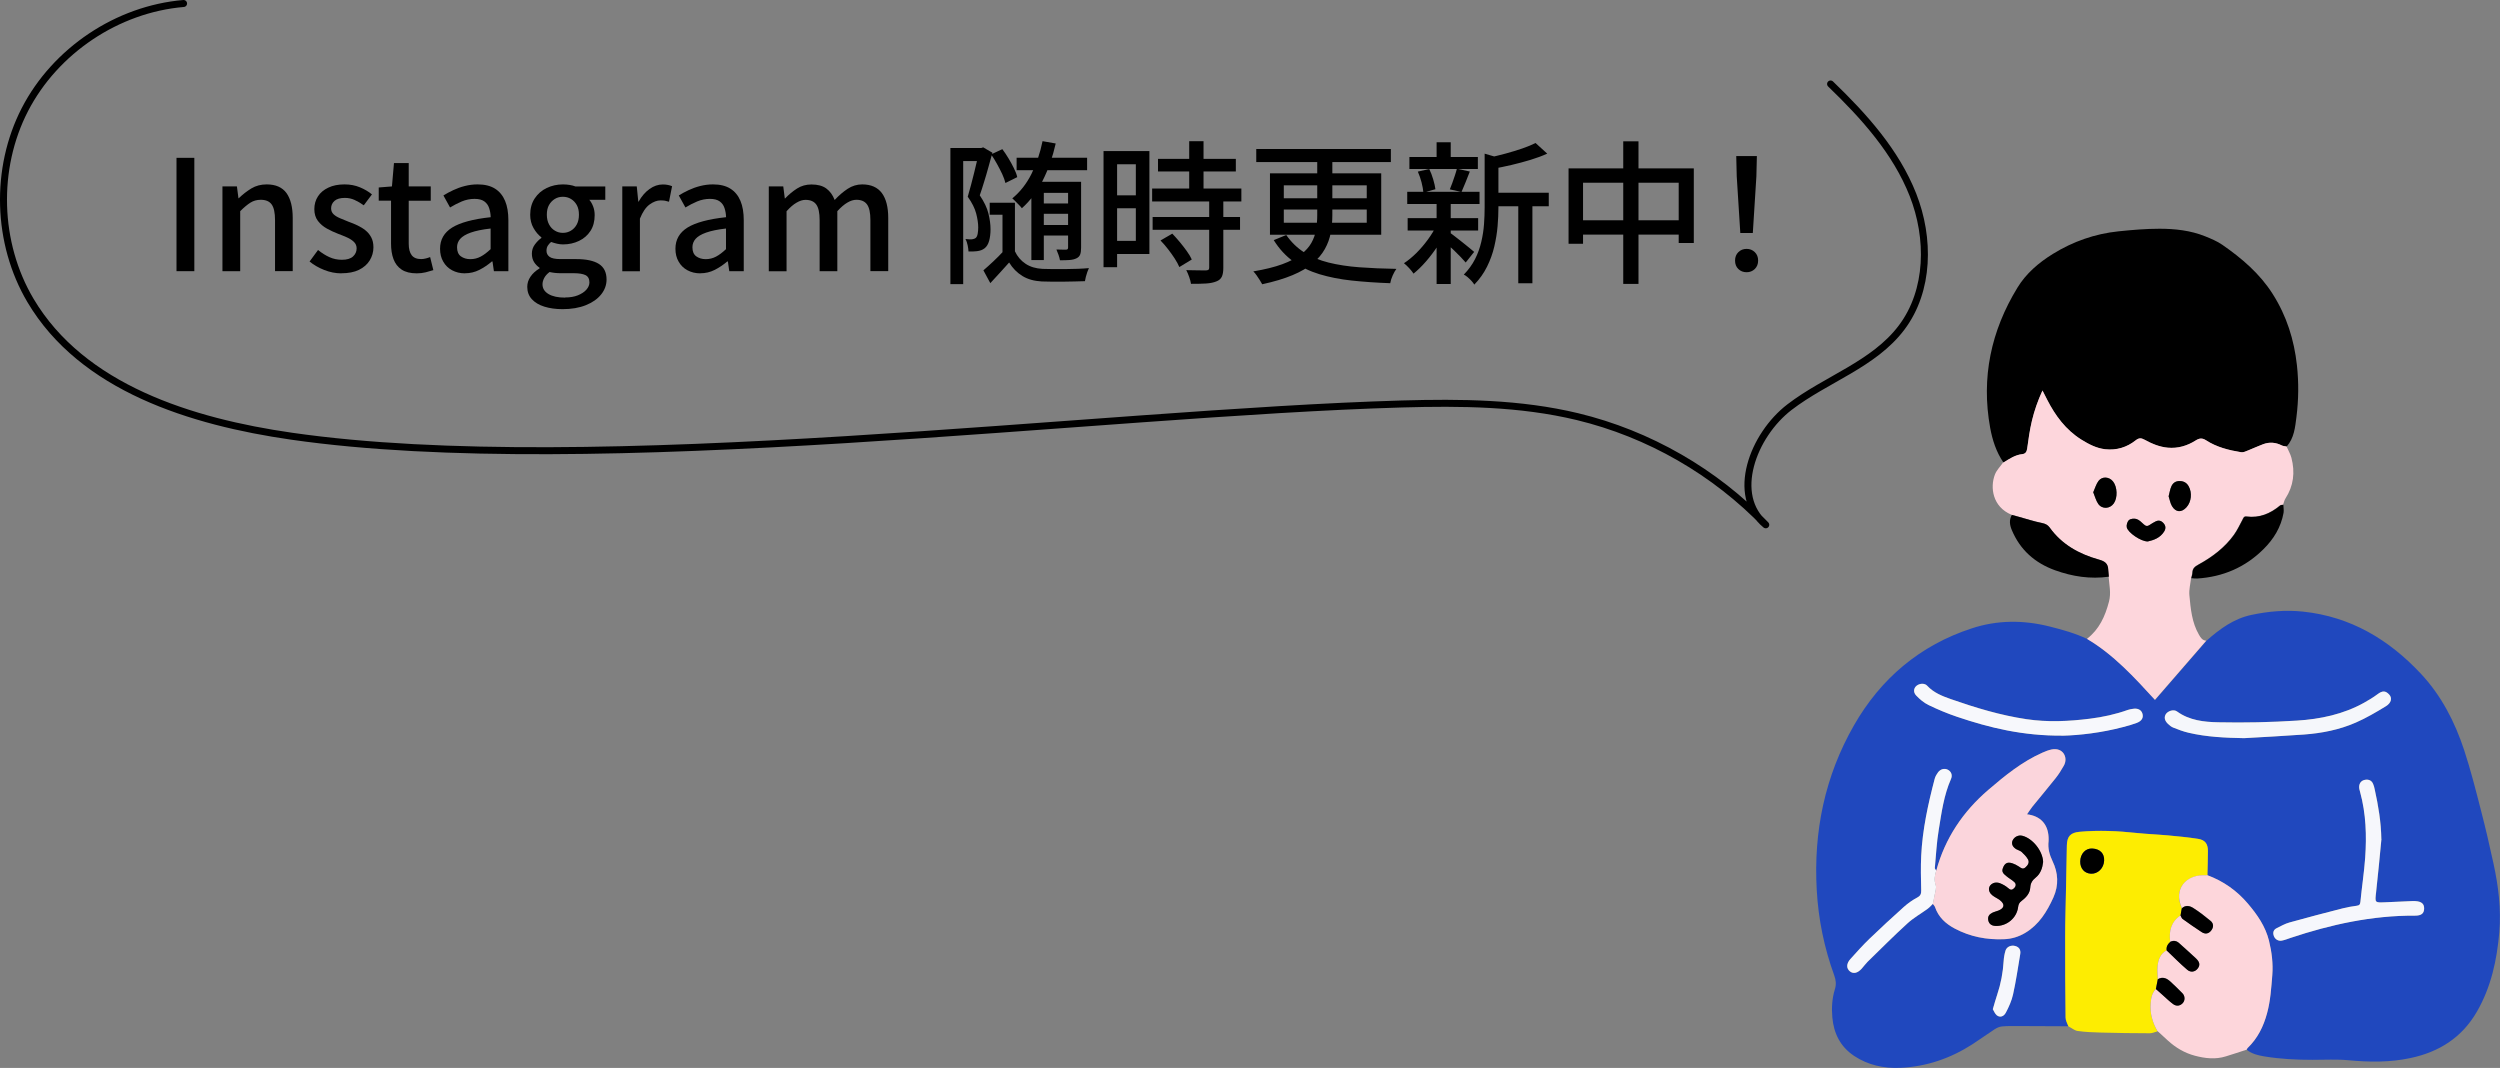
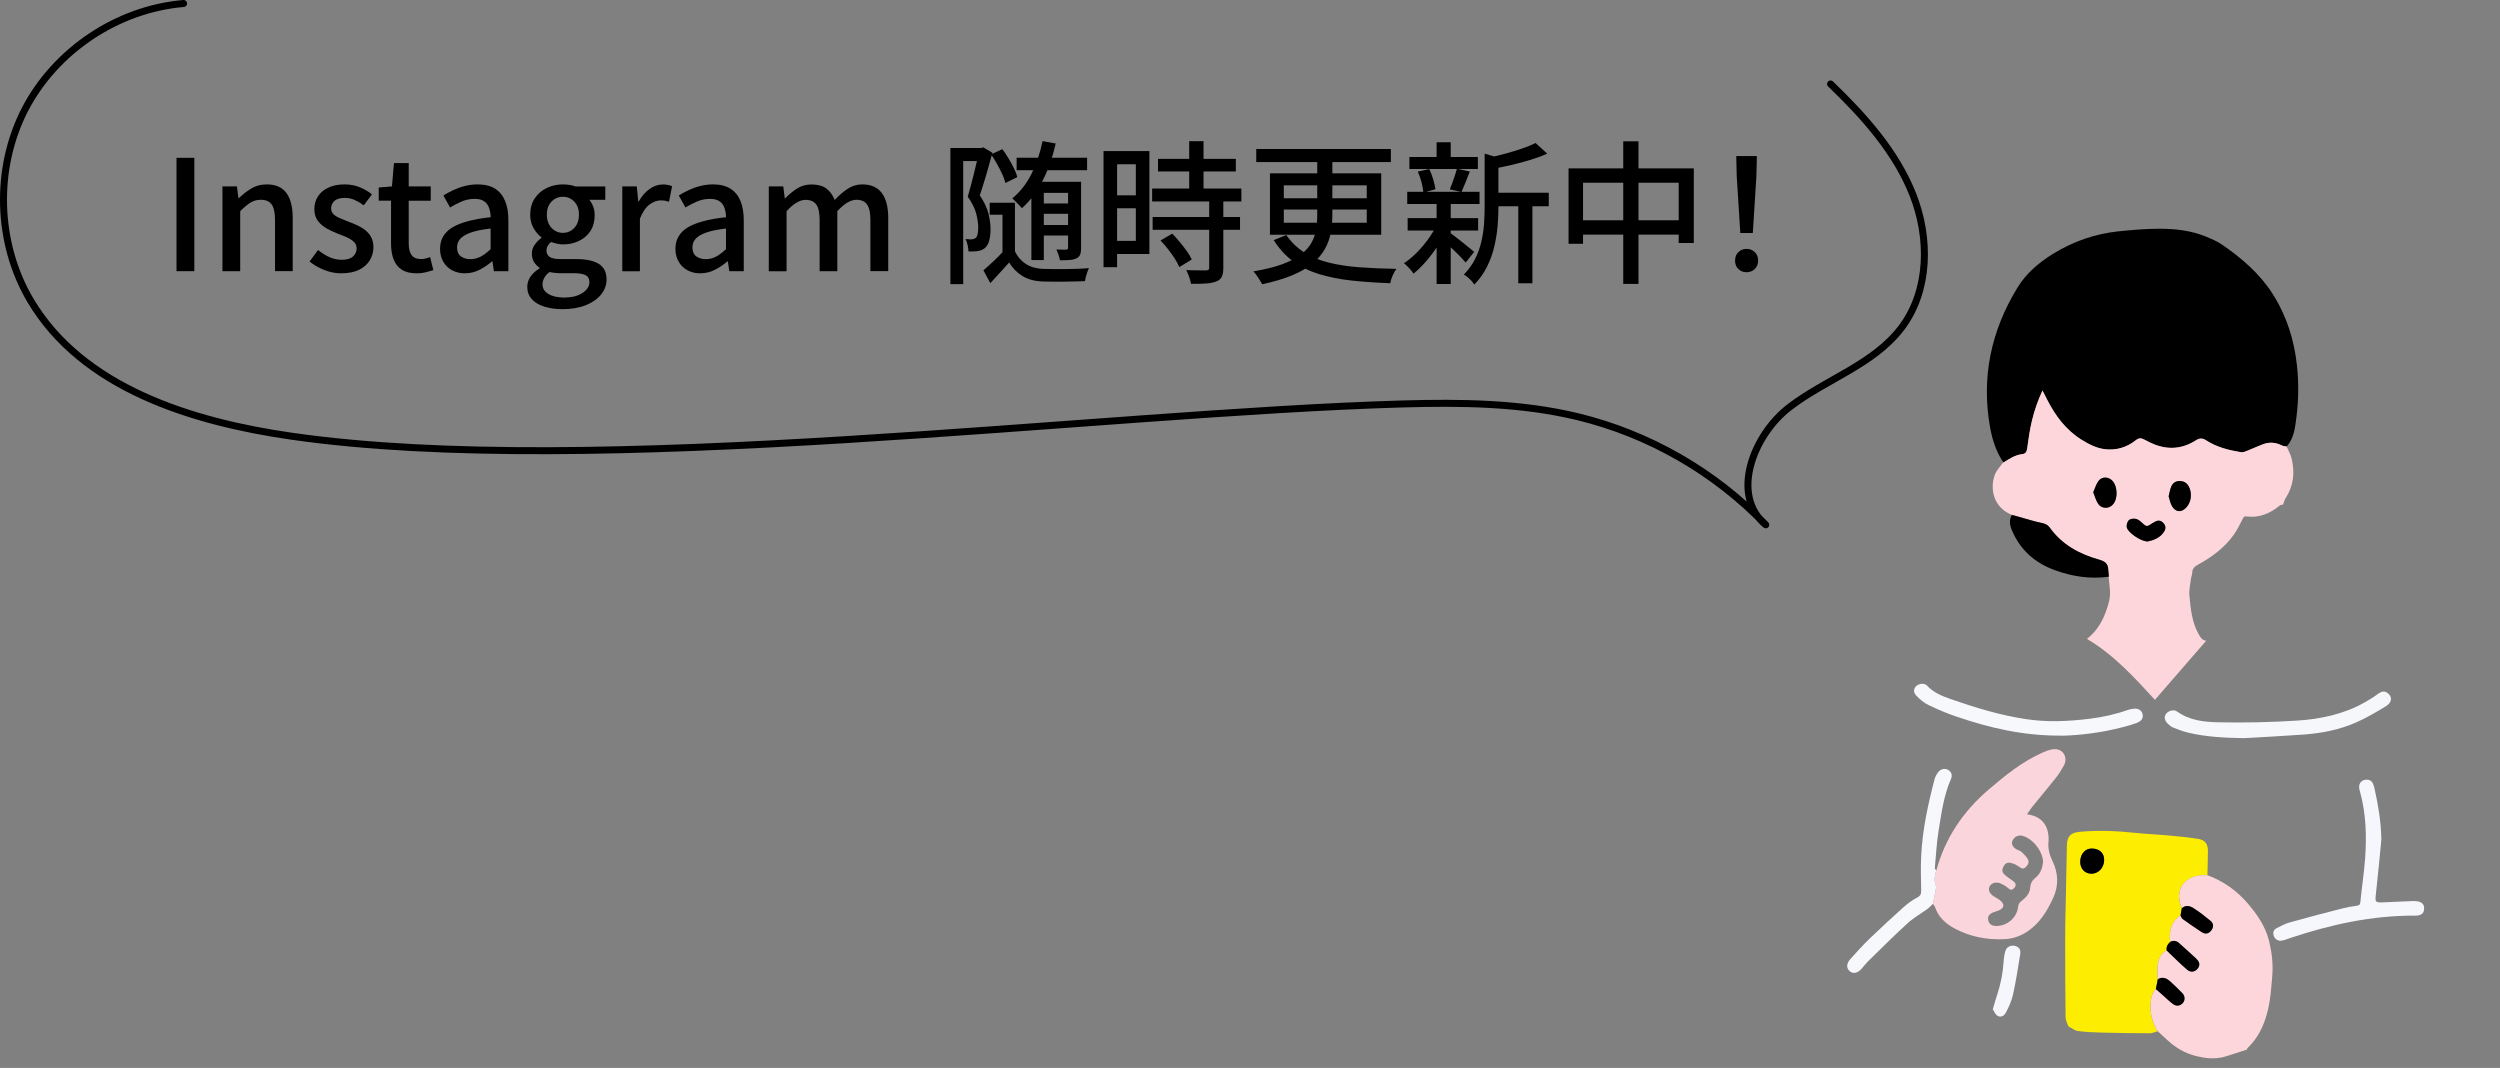
<svg xmlns="http://www.w3.org/2000/svg" id="_レイヤー_2" data-name="レイヤー 2" viewBox="0 0 357.51 152.72">
  <rect x="0" y="0" width="357.51" height="152.72" fill="#808080" stroke="none" />
  <defs>
    <style>
      .cls-1 {
        fill: #fbd5dc;
      }

      .cls-2 {
        fill: none;
        stroke: #000;
        stroke-linecap: round;
        stroke-linejoin: round;
      }

      .cls-3 {
        fill: #fded01;
      }

      .cls-4 {
        fill: #f7f8fc;
      }

      .cls-5 {
        fill: #fdd6dc;
      }

      .cls-6 {
        fill: #2048be;
      }

      .cls-7 {
        fill: #f6f7fc;
      }

      .cls-8 {
        fill: #f5f7fb;
      }

      .cls-9 {
        fill: #fdd6db;
      }
    </style>
  </defs>
  <g id="_レイヤー_1-2" data-name="レイヤー 1">
    <g>
      <path d="M25.24,38.78v-16.21h2.55v16.21h-2.55Z" />
      <path d="M31.81,38.78v-12.12h2.07l.22,1.69h.04c.56-.54,1.16-1.01,1.8-1.4s1.38-.58,2.2-.58c1.29,0,2.23.42,2.83,1.24.59.83.89,2.01.89,3.55v7.61h-2.53v-7.3c0-1.04-.16-1.79-.48-2.23-.32-.45-.84-.67-1.56-.67-.56,0-1.05.14-1.48.41s-.92.68-1.46,1.22v8.58h-2.53Z" />
      <path d="M48.82,39.09c-.82,0-1.64-.16-2.45-.48-.81-.32-1.51-.73-2.1-1.21l1.21-1.65c.53.43,1.07.77,1.62,1.02s1.15.38,1.79.38c.72,0,1.25-.16,1.59-.47s.52-.7.52-1.16c0-.37-.13-.67-.38-.92-.26-.25-.59-.47-1-.65-.41-.18-.84-.36-1.28-.52-.54-.21-1.07-.45-1.59-.74-.52-.29-.95-.65-1.29-1.1-.34-.45-.51-1.01-.51-1.68s.17-1.3.52-1.83c.34-.53.84-.95,1.49-1.25.64-.31,1.42-.46,2.31-.46.81,0,1.54.14,2.21.42.67.28,1.24.62,1.71,1.01l-1.17,1.56c-.43-.31-.86-.56-1.3-.76s-.9-.3-1.39-.3c-.67,0-1.17.14-1.5.43-.32.29-.48.64-.48,1.07,0,.34.12.62.35.84.23.22.55.41.93.57.39.16.8.33,1.24.51.42.15.85.32,1.26.52s.8.43,1.13.7c.34.27.61.6.82.99s.32.87.32,1.44c0,.67-.18,1.3-.53,1.87-.35.57-.87,1.02-1.54,1.35-.67.33-1.52.49-2.53.49Z" />
      <path d="M59.6,39.09c-.91,0-1.63-.18-2.17-.54-.54-.36-.92-.86-1.16-1.5-.24-.64-.35-1.38-.35-2.23v-6.12h-1.76v-1.89l1.89-.15.29-3.34h2.11v3.34h3.15v2.05h-3.15v6.14c0,.72.14,1.27.42,1.64s.73.56,1.36.56c.21,0,.42-.03.66-.09.23-.06.44-.12.62-.2l.46,1.87c-.32.1-.69.21-1.09.31-.4.1-.83.15-1.29.15Z" />
      <path d="M66.49,39.09c-.69,0-1.3-.15-1.84-.44-.54-.29-.96-.7-1.26-1.23-.31-.53-.46-1.14-.46-1.85,0-1.31.58-2.31,1.73-3.03,1.15-.71,2.99-1.21,5.51-1.48-.01-.47-.09-.9-.22-1.3-.13-.4-.36-.72-.69-.96-.33-.24-.8-.36-1.4-.36s-1.24.12-1.83.37c-.59.25-1.14.54-1.67.86l-.95-1.72c.42-.26.89-.52,1.41-.76.51-.24,1.06-.44,1.65-.59.59-.15,1.2-.23,1.83-.23,1.01,0,1.84.2,2.49.61.64.4,1.12.99,1.44,1.75s.47,1.69.47,2.77v7.28h-2.07l-.2-1.39h-.09c-.54.47-1.14.87-1.78,1.2-.65.33-1.33.49-2.07.49ZM67.26,37.06c.53,0,1.02-.12,1.47-.36.46-.24.93-.6,1.43-1.07v-2.95c-1.19.13-2.13.33-2.84.58s-1.21.56-1.51.9c-.3.34-.45.75-.45,1.2,0,.6.18,1.03.55,1.3.37.26.81.4,1.34.4Z" />
      <path d="M80.44,44.21c-.97,0-1.83-.12-2.6-.36s-1.36-.6-1.79-1.07-.65-1.06-.65-1.76c0-.51.15-1,.46-1.45.31-.46.74-.85,1.3-1.19v-.09c-.31-.21-.57-.47-.78-.8s-.32-.74-.32-1.22.14-.92.43-1.31c.29-.39.6-.7.93-.93v-.09c-.42-.32-.8-.76-1.12-1.32-.32-.56-.48-1.2-.48-1.91,0-.91.22-1.69.65-2.34s1-1.15,1.72-1.49c.71-.34,1.48-.51,2.32-.51.35,0,.68.03.98.08.3.05.56.12.78.21h4.29v1.91h-2.29c.22.25.4.56.55.95.15.38.22.8.22,1.25,0,.88-.2,1.63-.6,2.25-.4.62-.95,1.1-1.64,1.43s-1.45.5-2.29.5c-.26,0-.55-.03-.85-.1-.3-.07-.58-.15-.85-.25-.19.16-.35.34-.47.53-.12.19-.19.43-.19.73,0,.35.14.64.43.86.29.22.82.33,1.59.33h2.24c1.42,0,2.5.23,3.23.69s1.1,1.21,1.1,2.23c0,.78-.26,1.49-.77,2.13-.51.64-1.24,1.16-2.19,1.54-.95.38-2.06.57-3.35.57ZM80.79,42.54c.72,0,1.33-.1,1.85-.31.51-.21.92-.47,1.21-.8.29-.33.44-.68.44-1.04,0-.51-.19-.86-.57-1.05-.38-.18-.94-.27-1.67-.27h-1.83c-.29,0-.57-.01-.84-.04-.26-.03-.53-.07-.79-.13-.35.26-.61.55-.77.86-.16.31-.24.61-.24.9,0,.59.29,1.05.86,1.39.57.34,1.36.51,2.35.51ZM80.5,33.3c.41,0,.79-.1,1.14-.31.35-.21.63-.5.84-.89.21-.39.31-.85.31-1.4s-.1-1-.31-1.38c-.21-.37-.48-.66-.83-.87-.34-.21-.73-.31-1.16-.31s-.81.1-1.15.31c-.34.21-.62.5-.83.87-.21.37-.31.83-.31,1.38s.11,1.01.32,1.4.49.69.84.89c.34.21.72.31,1.13.31Z" />
      <path d="M88.99,38.78v-12.12h2.07l.22,2.18h.04c.44-.78.96-1.38,1.56-1.81s1.23-.65,1.89-.65c.29,0,.54.02.75.07.21.04.4.1.59.18l-.44,2.22c-.22-.07-.42-.12-.59-.15s-.39-.04-.64-.04c-.48,0-1,.19-1.54.58-.54.39-1,1.07-1.39,2.03v7.52h-2.53Z" />
      <path d="M100.15,39.09c-.69,0-1.3-.15-1.84-.44-.54-.29-.96-.7-1.26-1.23-.31-.53-.46-1.14-.46-1.85,0-1.31.58-2.31,1.73-3.03,1.15-.71,2.99-1.21,5.51-1.48-.01-.47-.09-.9-.22-1.3-.13-.4-.36-.72-.69-.96-.33-.24-.8-.36-1.4-.36s-1.24.12-1.83.37c-.59.25-1.14.54-1.67.86l-.95-1.72c.42-.26.89-.52,1.41-.76.51-.24,1.06-.44,1.65-.59.59-.15,1.2-.23,1.83-.23,1.01,0,1.84.2,2.49.61.64.4,1.12.99,1.44,1.75s.47,1.69.47,2.77v7.28h-2.07l-.2-1.39h-.09c-.54.47-1.14.87-1.78,1.2-.65.33-1.33.49-2.07.49ZM100.92,37.06c.53,0,1.02-.12,1.47-.36.46-.24.93-.6,1.43-1.07v-2.95c-1.19.13-2.13.33-2.84.58s-1.21.56-1.51.9c-.3.34-.45.75-.45,1.2,0,.6.18,1.03.55,1.3.37.26.81.4,1.34.4Z" />
      <path d="M109.94,38.78v-12.12h2.07l.22,1.72h.04c.53-.56,1.1-1.03,1.71-1.42.61-.39,1.29-.58,2.06-.58.89,0,1.61.19,2.13.58.53.39.92.94,1.19,1.64.6-.65,1.22-1.18,1.86-1.6.64-.42,1.33-.63,2.08-.63,1.26,0,2.2.42,2.81,1.24.61.83.91,2.01.91,3.55v7.61h-2.55v-7.3c0-1.04-.16-1.79-.48-2.23-.32-.45-.83-.67-1.52-.67-.41,0-.84.13-1.29.4-.45.26-.93.67-1.44,1.23v8.58h-2.53v-7.3c0-1.04-.16-1.79-.48-2.23-.32-.45-.84-.67-1.54-.67-.4,0-.82.13-1.28.4-.46.26-.93.67-1.43,1.23v8.58h-2.53Z" />
      <path d="M135.92,21.16h4.44v1.87h-2.62v17.6h-1.83v-19.47ZM140.01,21.16h.33l.26-.09,1.32.77c-.18.63-.36,1.31-.56,2.02-.2.72-.4,1.43-.62,2.12-.21.7-.42,1.35-.63,1.95.63.94,1.05,1.81,1.24,2.61.2.8.3,1.55.3,2.25,0,.63-.07,1.18-.2,1.65-.13.47-.34.82-.64,1.06-.15.12-.31.21-.5.28s-.38.11-.6.14c-.35.04-.76.06-1.21.04-.01-.25-.05-.54-.12-.88-.07-.34-.17-.64-.32-.9.19.01.36.03.51.04s.28.01.4,0,.22-.04.32-.07c.09-.03.18-.07.25-.13.13-.12.22-.31.27-.58.05-.27.08-.58.08-.91,0-.59-.1-1.25-.29-1.99-.19-.74-.59-1.54-1.21-2.41.15-.51.3-1.06.46-1.64.16-.58.31-1.17.45-1.76s.27-1.15.4-1.67c.12-.52.22-.96.3-1.33v-.57ZM145.14,35.94c.35.75.86,1.34,1.52,1.78.66.44,1.47.68,2.42.73.41.01.9.03,1.46.03s1.16,0,1.78,0,1.23-.02,1.83-.04c.59-.02,1.12-.06,1.57-.1-.07.15-.15.33-.23.56-.08.23-.15.46-.21.69-.06.23-.1.44-.13.62-.41.01-.88.03-1.42.04s-1.09.03-1.66.03-1.13,0-1.66,0-1.02-.02-1.44-.03c-1.09-.06-2.01-.32-2.76-.78-.75-.46-1.39-1.1-1.9-1.93-.43.47-.85.95-1.29,1.43-.43.48-.9.99-1.4,1.52l-.99-1.83c.44-.38.92-.81,1.43-1.29.51-.48.99-.96,1.43-1.44h1.65ZM145.14,28.99v7.77h-1.78v-6.05h-1.83v-1.72h3.61ZM141.73,22.08l1.61-.75c.31.41.6.85.89,1.33s.54.95.77,1.41.39.88.47,1.26l-1.69.84c-.09-.38-.24-.81-.46-1.28s-.47-.95-.74-1.44c-.27-.49-.55-.95-.85-1.38ZM149.1,20.19l1.87.33c-.44,1.95-1.06,3.72-1.86,5.3s-1.79,2.9-2.98,3.96c-.09-.13-.22-.28-.39-.45-.17-.17-.34-.34-.52-.53s-.33-.33-.46-.43c1.11-.91,2.03-2.07,2.74-3.49.71-1.42,1.24-2.98,1.59-4.7ZM145.38,22.56h10.08v1.78h-10.08v-1.78ZM147.49,26h6.18v1.58h-4.4v9.61h-1.78v-11.2ZM148.5,29.1h4.95v1.47h-4.95v-1.47ZM148.5,32.18h4.95v1.5h-4.95v-1.5ZM152.75,26h1.85v9.42c0,.41-.04.73-.13.97-.09.24-.26.42-.53.55-.26.13-.59.21-.97.24-.38.03-.84.04-1.39.04-.04-.24-.11-.5-.21-.78-.1-.29-.2-.54-.3-.76.32.01.62.02.88.02h.53c.18-.01.26-.11.26-.29v-9.42Z" />
      <path d="M157.81,21.6h1.94v16.61h-1.94v-16.61ZM158.8,21.6h5.57v14.72h-5.57v-1.87h3.63v-10.96h-3.63v-1.89ZM158.91,27.93h4.44v1.85h-4.44v-1.85ZM164.76,26.96h12.76v1.85h-12.76v-1.85ZM164.83,31.03h12.5v1.83h-12.5v-1.83ZM165.6,22.72h11.13v1.8h-11.13v-1.8ZM165.97,34.38l1.67-.97c.35.37.71.77,1.08,1.21.37.44.7.88,1.01,1.31.31.43.54.82.7,1.18l-1.78,1.08c-.15-.35-.36-.75-.65-1.2s-.61-.9-.96-1.35c-.35-.45-.71-.87-1.08-1.25ZM172.92,28.61h2.02v9.7c0,.53-.07.95-.21,1.25s-.4.54-.78.68c-.38.16-.87.26-1.45.3-.59.04-1.31.05-2.18.05-.04-.28-.13-.61-.26-.98s-.27-.7-.42-.98c.63.01,1.21.03,1.75.03.54,0,.89.01,1.07.01.18-.01.3-.05.36-.1.07-.05.1-.16.1-.32v-9.66ZM170.06,20.19h2.05v7.94h-2.05v-7.94Z" />
      <path d="M188.35,22.1h2.18v8.69c0,.87-.08,1.7-.23,2.51-.15.81-.43,1.58-.84,2.31s-.98,1.42-1.73,2.05c-.75.63-1.72,1.2-2.9,1.69-1.19.5-2.63.93-4.33,1.3-.09-.16-.2-.36-.34-.58s-.29-.46-.45-.68c-.16-.23-.32-.42-.48-.58,1.66-.28,3.04-.62,4.15-1.03,1.11-.41,1.99-.87,2.65-1.38s1.16-1.06,1.5-1.66c.34-.6.56-1.23.67-1.89.11-.66.17-1.35.17-2.07v-8.67ZM179.65,21.31h19.25v1.87h-19.25v-1.87ZM181.61,24.79h15.91v8.78h-15.91v-8.78ZM183.94,33.61c.73,1.04,1.6,1.88,2.61,2.51,1,.63,2.16,1.11,3.45,1.43,1.3.32,2.75.55,4.37.67,1.61.12,3.39.2,5.32.23-.18.23-.35.55-.53.94-.18.39-.29.76-.35,1.11-1.98-.07-3.82-.2-5.51-.38s-3.23-.49-4.62-.91-2.63-1.03-3.72-1.82c-1.09-.78-2.03-1.8-2.81-3.05l1.78-.73ZM183.59,26.5v1.85h11.86v-1.85h-11.86ZM183.59,29.96v1.89h11.86v-1.89h-11.86Z" />
      <path d="M205.46,32.18l1.47.55c-.35.81-.79,1.61-1.32,2.42-.53.81-1.09,1.55-1.69,2.24-.6.69-1.2,1.27-1.78,1.74-.15-.23-.36-.5-.63-.79-.27-.29-.52-.53-.74-.7.59-.38,1.18-.87,1.77-1.45.59-.59,1.14-1.23,1.65-1.93.51-.7.93-1.39,1.27-2.08ZM201.24,27.43h10.34v1.74h-10.34v-1.74ZM201.3,31.19h10.08v1.78h-10.08v-1.78ZM201.55,22.45h9.79v1.72h-9.79v-1.72ZM202.76,24.54l1.63-.37c.22.46.41.95.57,1.5.16.54.26,1,.31,1.39l-1.72.48c-.03-.41-.12-.89-.26-1.45-.15-.56-.32-1.07-.53-1.54ZM205.44,20.34h2.02v2.93h-2.02v-2.93ZM205.44,28.97h2.02v11.64h-2.02v-11.64ZM207.31,33.26c.16.1.41.28.74.54.33.26.68.53,1.06.83.37.29.72.57,1.03.83s.54.44.67.56l-1.21,1.52c-.18-.21-.41-.46-.7-.77-.29-.31-.61-.63-.96-.96-.34-.33-.67-.64-.99-.92s-.58-.52-.78-.69l1.14-.92ZM208.34,24.13l1.85.4c-.21.53-.41,1.05-.62,1.57s-.4.97-.57,1.35l-1.67-.37c.12-.28.24-.59.36-.93s.25-.69.36-1.04c.12-.35.21-.67.29-.97ZM212.3,21.97l2.49.73c-.03.18-.2.29-.51.35v6.64c0,.84-.04,1.73-.12,2.67-.08.95-.24,1.91-.47,2.9s-.58,1.95-1.04,2.88-1.07,1.79-1.82,2.56c-.09-.16-.22-.34-.4-.53-.18-.19-.36-.37-.56-.54-.2-.17-.38-.29-.54-.36.67-.69,1.21-1.43,1.61-2.22.4-.79.69-1.61.89-2.46.2-.85.33-1.69.39-2.52.06-.83.09-1.63.09-2.41v-7.7ZM219.59,20.45l1.67,1.52c-.7.32-1.5.62-2.39.89-.89.27-1.79.51-2.72.73-.92.21-1.82.4-2.68.56-.04-.22-.13-.49-.26-.8-.13-.32-.26-.58-.4-.78.82-.18,1.65-.38,2.5-.61.84-.23,1.64-.47,2.39-.73s1.38-.52,1.89-.78ZM213.27,27.56h8.21v1.94h-8.21v-1.94ZM217.12,28.39h2.02v12.12h-2.02v-12.12Z" />
      <path d="M224.31,24.08h17.91v10.67h-2.16v-8.62h-13.68v8.73h-2.07v-10.78ZM225.39,31.5h15.91v2.05h-15.91v-2.05ZM232.13,20.21h2.18v20.39h-2.18v-20.39Z" />
      <path d="M249.77,38.93c-.47,0-.86-.15-1.18-.46-.32-.31-.47-.71-.47-1.21s.16-.9.48-1.21c.32-.31.71-.46,1.17-.46s.84.15,1.17.46c.32.31.48.71.48,1.21s-.16.9-.48,1.21c-.32.31-.71.46-1.17.46ZM248.87,33.32l-.51-8.1-.07-2.9h2.95l-.07,2.9-.51,8.1h-1.8Z" />
    </g>
    <path class="cls-2" d="M26.25.5C16.79,1.3,7.92,7.23,3.56,15.67-.79,24.11-.48,34.78,4.35,42.95c7.4,12.51,22.97,17.36,37.35,19.43,43.12,6.2,115.21-3.35,158.76-4.61,8.42-.24,16.93-.16,25.12,1.81,10.2,2.46,19.67,7.9,26.93,15.47-5.09-4.19-1.83-12.82,3.4-16.83,5.23-4.01,12.07-6.11,16.03-11.38,3.99-5.3,4.05-12.8,1.62-18.98-2.43-6.17-7-11.25-11.78-15.85" />
    <g>
-       <path class="cls-6" d="M295.78,146.76c-2.36-.01-4.71-.02-7.07-.03-.8,0-1.6-.02-2.39.05-.37.03-.76.2-1.08.41-1.07.69-2.1,1.45-3.17,2.14-3.14,2.02-6.58,3.21-10.32,3.37-2.35.1-4.6-.37-6.6-1.7-1.97-1.31-2.92-3.22-3.12-5.52-.12-1.35-.04-2.71.37-4.03.21-.67.15-1.29-.1-1.97-1.43-3.95-2.27-8.01-2.5-12.22-.47-8.36,1.16-16.26,5.32-23.53,3.84-6.71,9.45-11.46,16.87-13.88,3.64-1.19,7.34-1.2,11.07-.27,1.86.47,3.68.97,5.41,1.79,3.82,2.25,6.76,5.49,9.72,8.72,2.49-2.87,4.91-5.67,7.34-8.46,1.89-1.68,3.92-3.17,6.45-3.7,2.42-.51,4.86-.73,7.35-.47,6.82.72,12.28,3.99,16.86,8.88,2.93,3.13,4.87,6.9,6.2,10.95.93,2.83,1.66,5.73,2.4,8.61.65,2.5,1.23,5.02,1.78,7.55.71,3.25,1.12,6.54.84,9.86-.34,3.99-1.18,7.87-3.22,11.39-2.14,3.69-5.41,5.75-9.51,6.61-2.91.62-5.85.59-8.81.31-1.7-.16-3.43-.06-5.15-.06-2.32,0-4.62-.11-6.91-.49-.9-.15-1.8-.36-2.53-.96.03-.07.04-.16.1-.21,1.45-1.39,2.29-3.1,2.81-5.02.48-1.78.59-3.58.74-5.41.14-1.69-.07-3.32-.47-4.93-.5-2.06-1.66-3.72-3.03-5.32-1.59-1.87-3.5-3.2-5.77-4.05.03-1.16.07-2.31.07-3.47,0-1.04-.41-1.59-1.42-1.75-1.41-.22-2.84-.36-4.27-.49-1.51-.14-3.02-.19-4.52-.35-2.7-.29-5.4-.41-8.1-.17-1.35.12-1.83.65-1.86,1.98-.04,2.07-.08,4.14-.12,6.2-.04,2.27-.12,4.54-.12,6.82,0,3.86.02,7.72.06,11.58,0,.41.26.82.39,1.23ZM276.89,124.51c-.07-.13-.21-.26-.2-.38.17-1.82.26-3.66.56-5.46.4-2.46.73-4.94,1.75-7.26.25-.58,0-1.1-.46-1.33-.46-.23-1.01-.12-1.38.36-.22.28-.41.6-.49.94-.95,3.62-1.75,7.27-1.93,11.02-.08,1.63-.03,3.27,0,4.91.01.49-.07.78-.55,1.04-.7.38-1.36.85-1.95,1.37-1.66,1.49-3.31,3-4.91,4.55-.95.91-1.82,1.9-2.71,2.88-.6.66-.6,1.34-.07,1.77.49.39,1.09.26,1.67-.38.3-.32.54-.69.86-1,1.88-1.84,3.74-3.71,5.69-5.48.87-.8,1.93-1.39,2.89-2.09.28-.2.5-.47.75-.71.1.15.25.28.31.45.49,1.45,1.52,2.39,2.83,3.08,2.2,1.17,4.54,1.62,7.03,1.52,1.11-.04,2.11-.35,3.05-.91,1.97-1.18,3.1-3.03,4.02-5.06.79-1.76.69-3.52-.12-5.19-.45-.94-.69-1.83-.57-2.85.02-.2.01-.4,0-.6-.09-1.85-1.17-3.03-3.08-3.25.27-.39.5-.76.77-1.1,1.1-1.36,2.24-2.7,3.33-4.08.44-.56.82-1.17,1.17-1.79.64-1.14-.11-2.61-1.72-2.31-.46.08-.91.27-1.34.46-2.91,1.29-5.36,3.27-7.75,5.33-3.63,3.11-6.18,6.92-7.44,11.55ZM340.55,119.99c-.03-2.42-.43-4.78-.95-7.12-.06-.27-.12-.55-.24-.8-.24-.51-.69-.65-1.2-.54-.48.1-.75.46-.78.94-.02.27.07.55.14.81.84,3.08.94,6.23.72,9.38-.15,2.1-.48,4.19-.68,6.29-.04.41-.16.53-.55.58-.67.09-1.34.2-1.99.37-2.54.66-5.08,1.32-7.61,2.02-.64.18-1.24.53-1.84.82-.48.23-.56.65-.39,1.12.17.47.63.75,1.15.65.42-.09.83-.25,1.25-.39,5.77-1.93,11.66-3.22,17.78-3.18.91,0,1.3-.32,1.31-1.01.01-.69-.38-1.03-1.28-1.07-.16,0-.32,0-.48,0-1.27.06-2.54.12-3.82.17-1.5.06-1.46.07-1.29-1.44.29-2.53.51-5.07.76-7.6ZM294.95,105.2c2.44-.06,5.59-.42,8.68-1.24.65-.17,1.31-.36,1.94-.59.74-.28,1-.77.8-1.37-.17-.51-.69-.76-1.36-.64-.24.04-.48.07-.7.15-1.77.63-3.59,1.03-5.45,1.26-3.02.38-6.03.52-9.05.07-3.71-.55-7.29-1.63-10.82-2.87-1.22-.43-2.46-.91-3.39-1.92-.37-.4-1.1-.34-1.53.02-.39.33-.5.91-.05,1.37.51.54,1.11,1.05,1.77,1.37,1.32.64,2.68,1.21,4.07,1.68,4.65,1.57,9.38,2.74,15.1,2.7ZM320.91,105.56c2.86-.17,5.73-.31,8.58-.52,2.55-.19,5.06-.68,7.4-1.71,1.49-.65,2.9-1.48,4.29-2.33.8-.49.94-1.19.48-1.68-.52-.55-.94-.59-1.67-.04-.6.45-1.26.85-1.91,1.21-2.99,1.66-6.26,2.35-9.61,2.56-3.74.23-7.5.32-11.24.24-2.03-.04-4.13-.26-5.91-1.55-.48-.35-1.31-.07-1.6.39-.27.43-.19.91.31,1.39.23.22.49.43.78.54.7.27,1.41.54,2.14.72,2.62.61,5.28.72,7.96.78ZM284.98,144.33c.14.23.28.62.55.85.41.35.98.25,1.3-.36.44-.83.84-1.72,1.04-2.63.42-1.89.7-3.81,1.02-5.73.11-.63-.15-1.03-.72-1.18-.57-.15-1.2.1-1.38.65-.16.49-.24,1.01-.27,1.52-.09,1.64-.39,3.23-.92,4.78-.21.64-.39,1.29-.63,2.1Z" />
      <path d="M286.5,66.14c-1.03-1.5-1.58-3.22-1.9-4.97-1.3-7.17.12-13.85,3.9-20.03,1.24-2.04,3.05-3.58,5.07-4.83,2.88-1.78,6.02-2.88,9.39-3.23,1.94-.2,3.89-.37,5.83-.37,2.23,0,4.46.24,6.55,1.08.84.34,1.71.7,2.45,1.21,2.8,1.94,5.37,4.13,7.22,7.05,1.98,3.12,3.06,6.53,3.46,10.19.27,2.47.24,4.93-.07,7.39-.19,1.49-.33,3.02-1.4,4.23-.23-.05-.48-.05-.68-.15-.86-.44-1.75-.52-2.65-.19-.74.27-1.45.62-2.18.9-.32.12-.68.3-.98.26-1.77-.29-3.51-.72-5.03-1.71-.56-.36-.95-.31-1.49.03-1.2.76-2.53,1.16-3.97,1.03-1.21-.11-2.31-.58-3.35-1.15-.47-.26-.8-.27-1.26.1-1.26,1-2.74,1.45-4.35,1.27-1.25-.14-2.34-.71-3.4-1.37-2.24-1.39-3.74-3.42-4.91-5.73-.22-.43-.44-.87-.66-1.3-.67,1.46-1.17,2.88-1.51,4.33-.31,1.31-.5,2.65-.68,3.98-.06.48-.26.74-.7.79-1.03.11-1.84.68-2.69,1.2Z" />
      <path class="cls-5" d="M286.5,66.14c.84-.52,1.66-1.09,2.69-1.2.44-.05.63-.31.7-.79.18-1.33.37-2.67.68-3.98.35-1.45.84-2.87,1.51-4.33.22.43.44.87.66,1.3,1.18,2.3,2.67,4.33,4.91,5.73,1.05.65,2.15,1.23,3.4,1.37,1.62.18,3.09-.27,4.35-1.27.47-.37.79-.36,1.26-.1,1.05.58,2.14,1.04,3.35,1.15,1.44.13,2.77-.27,3.97-1.03.54-.34.93-.39,1.49-.03,1.52.99,3.26,1.42,5.03,1.71.31.05.67-.13.98-.26.73-.29,1.45-.63,2.18-.9.9-.33,1.79-.25,2.65.19.2.1.45.1.68.15.23.54.54,1.05.69,1.61.54,2.06.32,4.02-.86,5.84-.16.25-.22.58-.33.87-.15.03-.34,0-.44.09-1.4,1.17-2.96,1.83-4.82,1.59-.39-.05-.44.21-.57.46-.39.73-.74,1.5-1.23,2.17-1.32,1.84-3.1,3.17-5.06,4.24-.49.27-.85.53-.87,1.13,0,.27-.11.54-.17.81-.09.82-.31,1.65-.24,2.45.18,1.94.35,3.9,1.37,5.66.25.43.49.82,1.04.85-2.42,2.79-4.85,5.59-7.34,8.46-2.96-3.23-5.91-6.47-9.72-8.72,1.76-1.36,2.6-3.22,3.15-5.32.33-1.25.03-2.39-.05-3.59-.03-.36-.07-.71-.09-1.07-.05-.84-.51-1.14-1.32-1.37-2.82-.79-5.31-2.14-7.06-4.6-.27-.37-.6-.53-1.08-.63-1.12-.23-2.22-.59-3.32-.89-.34-.09-.68-.19-1.02-.28-2.72-1.13-3.08-3.92-2.37-5.75.24-.63.78-1.16,1.18-1.73ZM307.13,77.43c.87-.19,1.79-.51,2.36-1.43.26-.42.24-.82-.1-1.2-.34-.38-.73-.45-1.16-.22-.28.14-.56.3-.81.48-.31.22-.55.19-.83-.07-.32-.29-.65-.64-1.04-.77-.32-.11-.84-.06-1.08.14-.24.2-.39.71-.33,1.03.16.78,2.07,2.06,3,2.03ZM299.34,70.4c.24.59.38,1.19.71,1.65.55.8,1.68.73,2.23-.06.57-.81.51-2.35-.11-3.14-.54-.68-1.54-.76-2.07-.08-.34.45-.5,1.04-.76,1.63ZM310.12,70.99c.15.47.23,1,.49,1.41.55.89,1.36.92,2.06.14.7-.78.84-2.07.31-3-.28-.5-.69-.73-1.26-.75-.6-.02-1.01.27-1.22.78-.18.43-.25.9-.39,1.42Z" />
      <path class="cls-3" d="M295.78,146.76c-.14-.41-.39-.82-.39-1.23-.05-3.86-.07-7.72-.06-11.58,0-2.27.08-4.54.12-6.82.04-2.07.08-4.14.12-6.2.03-1.33.51-1.86,1.86-1.98,2.71-.24,5.4-.12,8.1.17,1.5.16,3.02.21,4.52.35,1.43.13,2.85.27,4.27.49,1.01.15,1.43.71,1.42,1.75,0,1.16-.05,2.31-.07,3.47-.24,0-.48.01-.72.01-2.19.02-4.22,1.81-2.94,4.71-.06.34-.12.68-.18,1.02-1.37.92-1.68,2.25-1.49,3.78-.36.32-.57.71-.5,1.21-.9.48-1.2,1.33-1.3,2.24-.07.62.01,1.26.03,1.88-.09.46-.18.93-.27,1.39-.55.58-.69,1.29-.75,2.07-.11,1.45.27,2.75.99,3.99-.37.1-.74.28-1.11.28-2.34,0-4.68-.04-7.02-.1-1.1-.03-2.22-.07-3.31-.23-.46-.07-.88-.44-1.32-.67ZM300.9,123.07c.04-1.01-.59-1.66-1.68-1.72-.97-.06-1.72.74-1.74,1.84-.02,1,.6,1.71,1.53,1.76.99.05,1.85-.79,1.89-1.87Z" />
      <path class="cls-9" d="M308.54,147.48c-.72-1.23-1.1-2.54-.99-3.99.06-.78.2-1.49.75-2.07.32.29.65.58.97.86.5.44.98.92,1.52,1.31.48.35,1.01.24,1.37-.18.33-.38.31-1-.07-1.39-.55-.56-1.12-1.11-1.7-1.65-.53-.49-1.11-.76-1.82-.35-.01-.63-.1-1.26-.03-1.88.1-.91.4-1.76,1.3-2.24.97.92,1.92,1.89,2.94,2.76.52.44,1.12.3,1.48-.15.38-.48.34-.92-.22-1.46-.78-.74-1.6-1.44-2.39-2.17-.4-.36-.83-.45-1.31-.2-.19-1.53.12-2.86,1.49-3.78.1.17.16.39.3.5.9.64,1.8,1.27,2.73,1.88.52.34.99.23,1.35-.22.36-.46.38-.99-.08-1.38-.79-.66-1.61-1.29-2.47-1.84-.5-.32-1.11-.47-1.64.04-1.28-2.9.74-4.7,2.94-4.71.24,0,.48,0,.72-.01,2.27.85,4.18,2.18,5.77,4.05,1.36,1.6,2.52,3.27,3.03,5.32.39,1.62.6,3.24.47,4.93-.15,1.82-.26,3.63-.74,5.41-.51,1.92-1.36,3.63-2.81,5.02-.05.05-.06.14-.1.21-1,.33-2,.66-3.01.97-1.48.46-2.95.29-4.42-.1-1.47-.39-2.74-1.15-3.86-2.17-.49-.44-.97-.89-1.45-1.33Z" />
      <path d="M287.69,73.63c.34.09.68.18,1.02.28,1.11.31,2.2.67,3.32.89.47.1.81.26,1.08.63,1.75,2.45,4.24,3.81,7.06,4.6.81.23,1.27.53,1.32,1.37.02.36.06.71.09,1.07-2.65.37-5.21-.02-7.7-.92-2.87-1.04-4.98-2.89-6.18-5.74-.31-.74-.41-1.44,0-2.17Z" />
-       <path d="M313.37,82.68c.06-.27.16-.54.17-.81.02-.6.38-.86.87-1.13,1.96-1.08,3.74-2.41,5.06-4.24.48-.67.83-1.43,1.23-2.17.13-.25.19-.51.57-.46,1.86.24,3.42-.42,4.82-1.59.1-.08.29-.06.44-.09.01.38.09.77.03,1.14-.37,2.06-1.41,3.76-2.88,5.21-2.62,2.6-5.8,3.96-9.47,4.19-.27.02-.55-.03-.83-.05Z" />
      <path class="cls-1" d="M276.89,124.51c1.26-4.64,3.82-8.44,7.44-11.55,2.39-2.05,4.83-4.04,7.75-5.33.43-.19.88-.37,1.34-.46,1.62-.3,2.36,1.17,1.72,2.31-.35.62-.73,1.24-1.17,1.79-1.09,1.38-2.22,2.71-3.33,4.08-.27.34-.5.71-.77,1.1,1.9.23,2.99,1.4,3.08,3.25,0,.2.02.4,0,.6-.12,1.01.12,1.91.57,2.85.81,1.67.91,3.43.12,5.19-.92,2.03-2.05,3.88-4.02,5.06-.94.56-1.94.87-3.05.91-2.48.1-4.82-.35-7.03-1.52-1.32-.7-2.34-1.64-2.83-3.08-.06-.17-.2-.3-.31-.45.08-.41.18-.82.25-1.24.08-.49.3-1.04.15-1.46-.26-.73-.13-1.37.08-2.04ZM292.17,123.3c-.04-1.6-1.5-3.41-2.97-3.78-.56-.14-1.13.13-1.39.66-.22.46-.02.94.54,1.27.24.14.54.2.74.38.34.32.69.66.91,1.06.23.43,0,.83-.36,1.15-.38.33-.63.09-.94-.12-.29-.2-.61-.37-.95-.47-.73-.23-1.1.02-1.35.73-.2.56.18.82.49,1.09.36.31.79.53,1.14.85.33.29.25.65-.05.93-.27.26-.5.24-.8-.04-.35-.31-.78-.55-1.22-.72-.27-.1-.65-.11-.91,0-.77.33-.84,1.17-.17,1.72.34.27.76.44,1.1.71.75.58.67,1.14-.19,1.49-.29.12-.61.19-.89.32-.43.21-.68.54-.58,1.06.1.5.45.79,1.01.82,1.6.09,3.06-1.1,3.26-2.69.05-.39.16-.63.48-.87.64-.49,1.21-1.07,1.26-1.94.04-.61.3-1.03.76-1.4.73-.58.98-1.42,1.07-2.21Z" />
      <path class="cls-7" d="M340.55,119.99c-.25,2.53-.47,5.07-.76,7.6-.17,1.51-.21,1.5,1.29,1.44,1.27-.05,2.54-.12,3.82-.17.16,0,.32,0,.48,0,.9.05,1.29.38,1.28,1.07-.01.7-.4,1.02-1.31,1.01-6.12-.03-12.01,1.26-17.78,3.18-.41.14-.82.31-1.25.39-.51.1-.97-.18-1.15-.65-.17-.47-.08-.88.39-1.12.6-.3,1.2-.64,1.84-.82,2.53-.71,5.07-1.37,7.61-2.02.65-.17,1.32-.28,1.99-.37.38-.05.51-.17.55-.58.2-2.1.53-4.19.68-6.29.22-3.15.12-6.3-.72-9.38-.07-.26-.16-.54-.14-.81.03-.48.3-.83.78-.94.51-.11.97.03,1.2.54.12.25.18.53.24.8.52,2.34.91,4.69.95,7.12Z" />
      <path class="cls-4" d="M294.95,105.2c-5.71.04-10.45-1.13-15.1-2.7-1.39-.47-2.75-1.04-4.07-1.68-.66-.32-1.26-.83-1.77-1.37-.44-.47-.34-1.04.05-1.37.43-.36,1.16-.42,1.53-.02.93,1.01,2.17,1.49,3.39,1.92,3.53,1.23,7.11,2.32,10.82,2.87,3.02.45,6.03.31,9.05-.07,1.86-.23,3.68-.63,5.45-1.26.22-.08.46-.11.7-.15.68-.12,1.19.13,1.36.64.2.6-.06,1.09-.8,1.37-.63.24-1.28.42-1.94.59-3.09.82-6.25,1.18-8.68,1.24Z" />
      <path class="cls-4" d="M276.89,124.51c-.21.67-.34,1.31-.08,2.04.15.42-.07.97-.15,1.46-.07.42-.17.82-.25,1.24-.25.24-.47.51-.75.71-.96.7-2.02,1.29-2.89,2.09-1.94,1.77-3.8,3.64-5.69,5.48-.31.31-.56.67-.86,1-.59.64-1.18.77-1.67.38-.53-.42-.53-1.11.07-1.77.88-.98,1.76-1.96,2.71-2.88,1.61-1.55,3.25-3.06,4.91-4.55.59-.53,1.25-1,1.95-1.37.48-.26.56-.54.55-1.04-.04-1.64-.08-3.28,0-4.91.18-3.75.98-7.4,1.93-11.02.09-.33.28-.66.49-.94.37-.47.92-.59,1.38-.36.47.23.72.76.46,1.33-1.02,2.32-1.35,4.8-1.75,7.26-.3,1.8-.39,3.64-.56,5.46-.01.12.13.25.2.38Z" />
      <path class="cls-8" d="M320.91,105.56c-2.68-.05-5.35-.16-7.96-.78-.73-.17-1.44-.44-2.14-.72-.29-.11-.55-.32-.78-.54-.49-.47-.58-.95-.31-1.39.29-.46,1.12-.74,1.6-.39,1.78,1.29,3.87,1.51,5.91,1.55,3.74.08,7.5,0,11.24-.24,3.35-.21,6.63-.9,9.61-2.56.66-.37,1.31-.76,1.91-1.21.73-.55,1.16-.51,1.67.04.46.49.32,1.2-.48,1.68-1.39.85-2.8,1.68-4.29,2.33-2.35,1.03-4.85,1.52-7.4,1.71-2.86.21-5.72.35-8.58.52Z" />
      <path class="cls-7" d="M284.98,144.33c.24-.81.41-1.46.63-2.1.52-1.55.82-3.15.92-4.78.03-.51.12-1.03.27-1.52.18-.55.8-.81,1.38-.65.57.15.83.56.72,1.18-.32,1.91-.6,3.83-1.02,5.73-.2.91-.6,1.8-1.04,2.63-.32.6-.89.71-1.3.36-.27-.23-.41-.62-.55-.85Z" />
      <path d="M307.13,77.43c-.92.03-2.84-1.25-3-2.03-.07-.32.09-.83.33-1.03.24-.2.76-.25,1.08-.14.39.13.72.48,1.04.77.28.26.52.29.83.07.26-.18.53-.33.81-.48.44-.23.82-.16,1.16.22.34.38.36.78.1,1.2-.57.92-1.49,1.23-2.36,1.43Z" />
      <path d="M299.34,70.4c.26-.58.42-1.18.76-1.63.53-.69,1.53-.6,2.07.08.63.79.68,2.33.11,3.14-.55.79-1.68.86-2.23.06-.32-.47-.46-1.06-.71-1.65Z" />
      <path d="M310.12,70.99c.14-.52.2-1,.39-1.42.22-.5.62-.79,1.22-.78.57.02.98.25,1.26.75.52.93.39,2.23-.31,3-.71.78-1.51.75-2.06-.14-.26-.42-.33-.95-.49-1.41Z" />
      <path d="M310.34,134.7c.49-.25.91-.17,1.31.2.79.72,1.61,1.43,2.39,2.17.56.54.61.98.22,1.46-.36.45-.97.59-1.48.15-1.02-.87-1.96-1.83-2.94-2.76-.08-.5.13-.89.5-1.21Z" />
      <path d="M312.01,129.9c.53-.51,1.14-.36,1.64-.04.86.55,1.68,1.18,2.47,1.84.46.38.45.91.08,1.38-.35.45-.83.56-1.35.22-.92-.6-1.83-1.23-2.73-1.88-.14-.1-.2-.33-.3-.5.06-.34.12-.68.18-1.02Z" />
      <path d="M300.9,123.07c-.04,1.08-.9,1.93-1.89,1.87-.94-.05-1.55-.75-1.53-1.76.02-1.1.77-1.9,1.74-1.84,1.09.06,1.73.71,1.68,1.72Z" />
-       <path d="M308.57,140.04c.71-.41,1.29-.14,1.82.35.58.54,1.15,1.08,1.7,1.65.39.39.4,1.01.07,1.39-.36.41-.89.52-1.37.18-.54-.39-1.02-.87-1.52-1.31-.33-.29-.65-.57-.97-.86.09-.46.18-.93.27-1.39Z" />
-       <path d="M292.17,123.3c-.09.79-.34,1.63-1.07,2.21-.47.37-.73.79-.76,1.4-.05.86-.62,1.45-1.26,1.94-.32.24-.43.48-.48.87-.2,1.59-1.66,2.77-3.26,2.69-.57-.03-.92-.32-1.01-.82-.1-.52.15-.85.58-1.06.28-.14.6-.21.89-.32.86-.35.94-.91.19-1.49-.35-.26-.77-.43-1.1-.71-.67-.55-.6-1.39.17-1.72.26-.11.64-.1.91,0,.44.17.87.41,1.22.72.31.28.53.29.8.04.31-.29.38-.64.05-.93-.35-.32-.79-.54-1.14-.85-.32-.27-.69-.54-.49-1.09.25-.71.62-.96,1.35-.73.33.11.66.28.95.47.31.21.56.45.94.12.37-.32.6-.72.36-1.15-.22-.4-.57-.74-.91-1.06-.2-.18-.5-.24-.74-.38-.56-.32-.76-.81-.54-1.27.25-.52.83-.8,1.39-.66,1.47.37,2.93,2.18,2.97,3.78Z" />
+       <path d="M308.57,140.04c.71-.41,1.29-.14,1.82.35.58.54,1.15,1.08,1.7,1.65.39.39.4,1.01.07,1.39-.36.41-.89.52-1.37.18-.54-.39-1.02-.87-1.52-1.31-.33-.29-.65-.57-.97-.86.09-.46.18-.93.27-1.39" />
    </g>
  </g>
</svg>